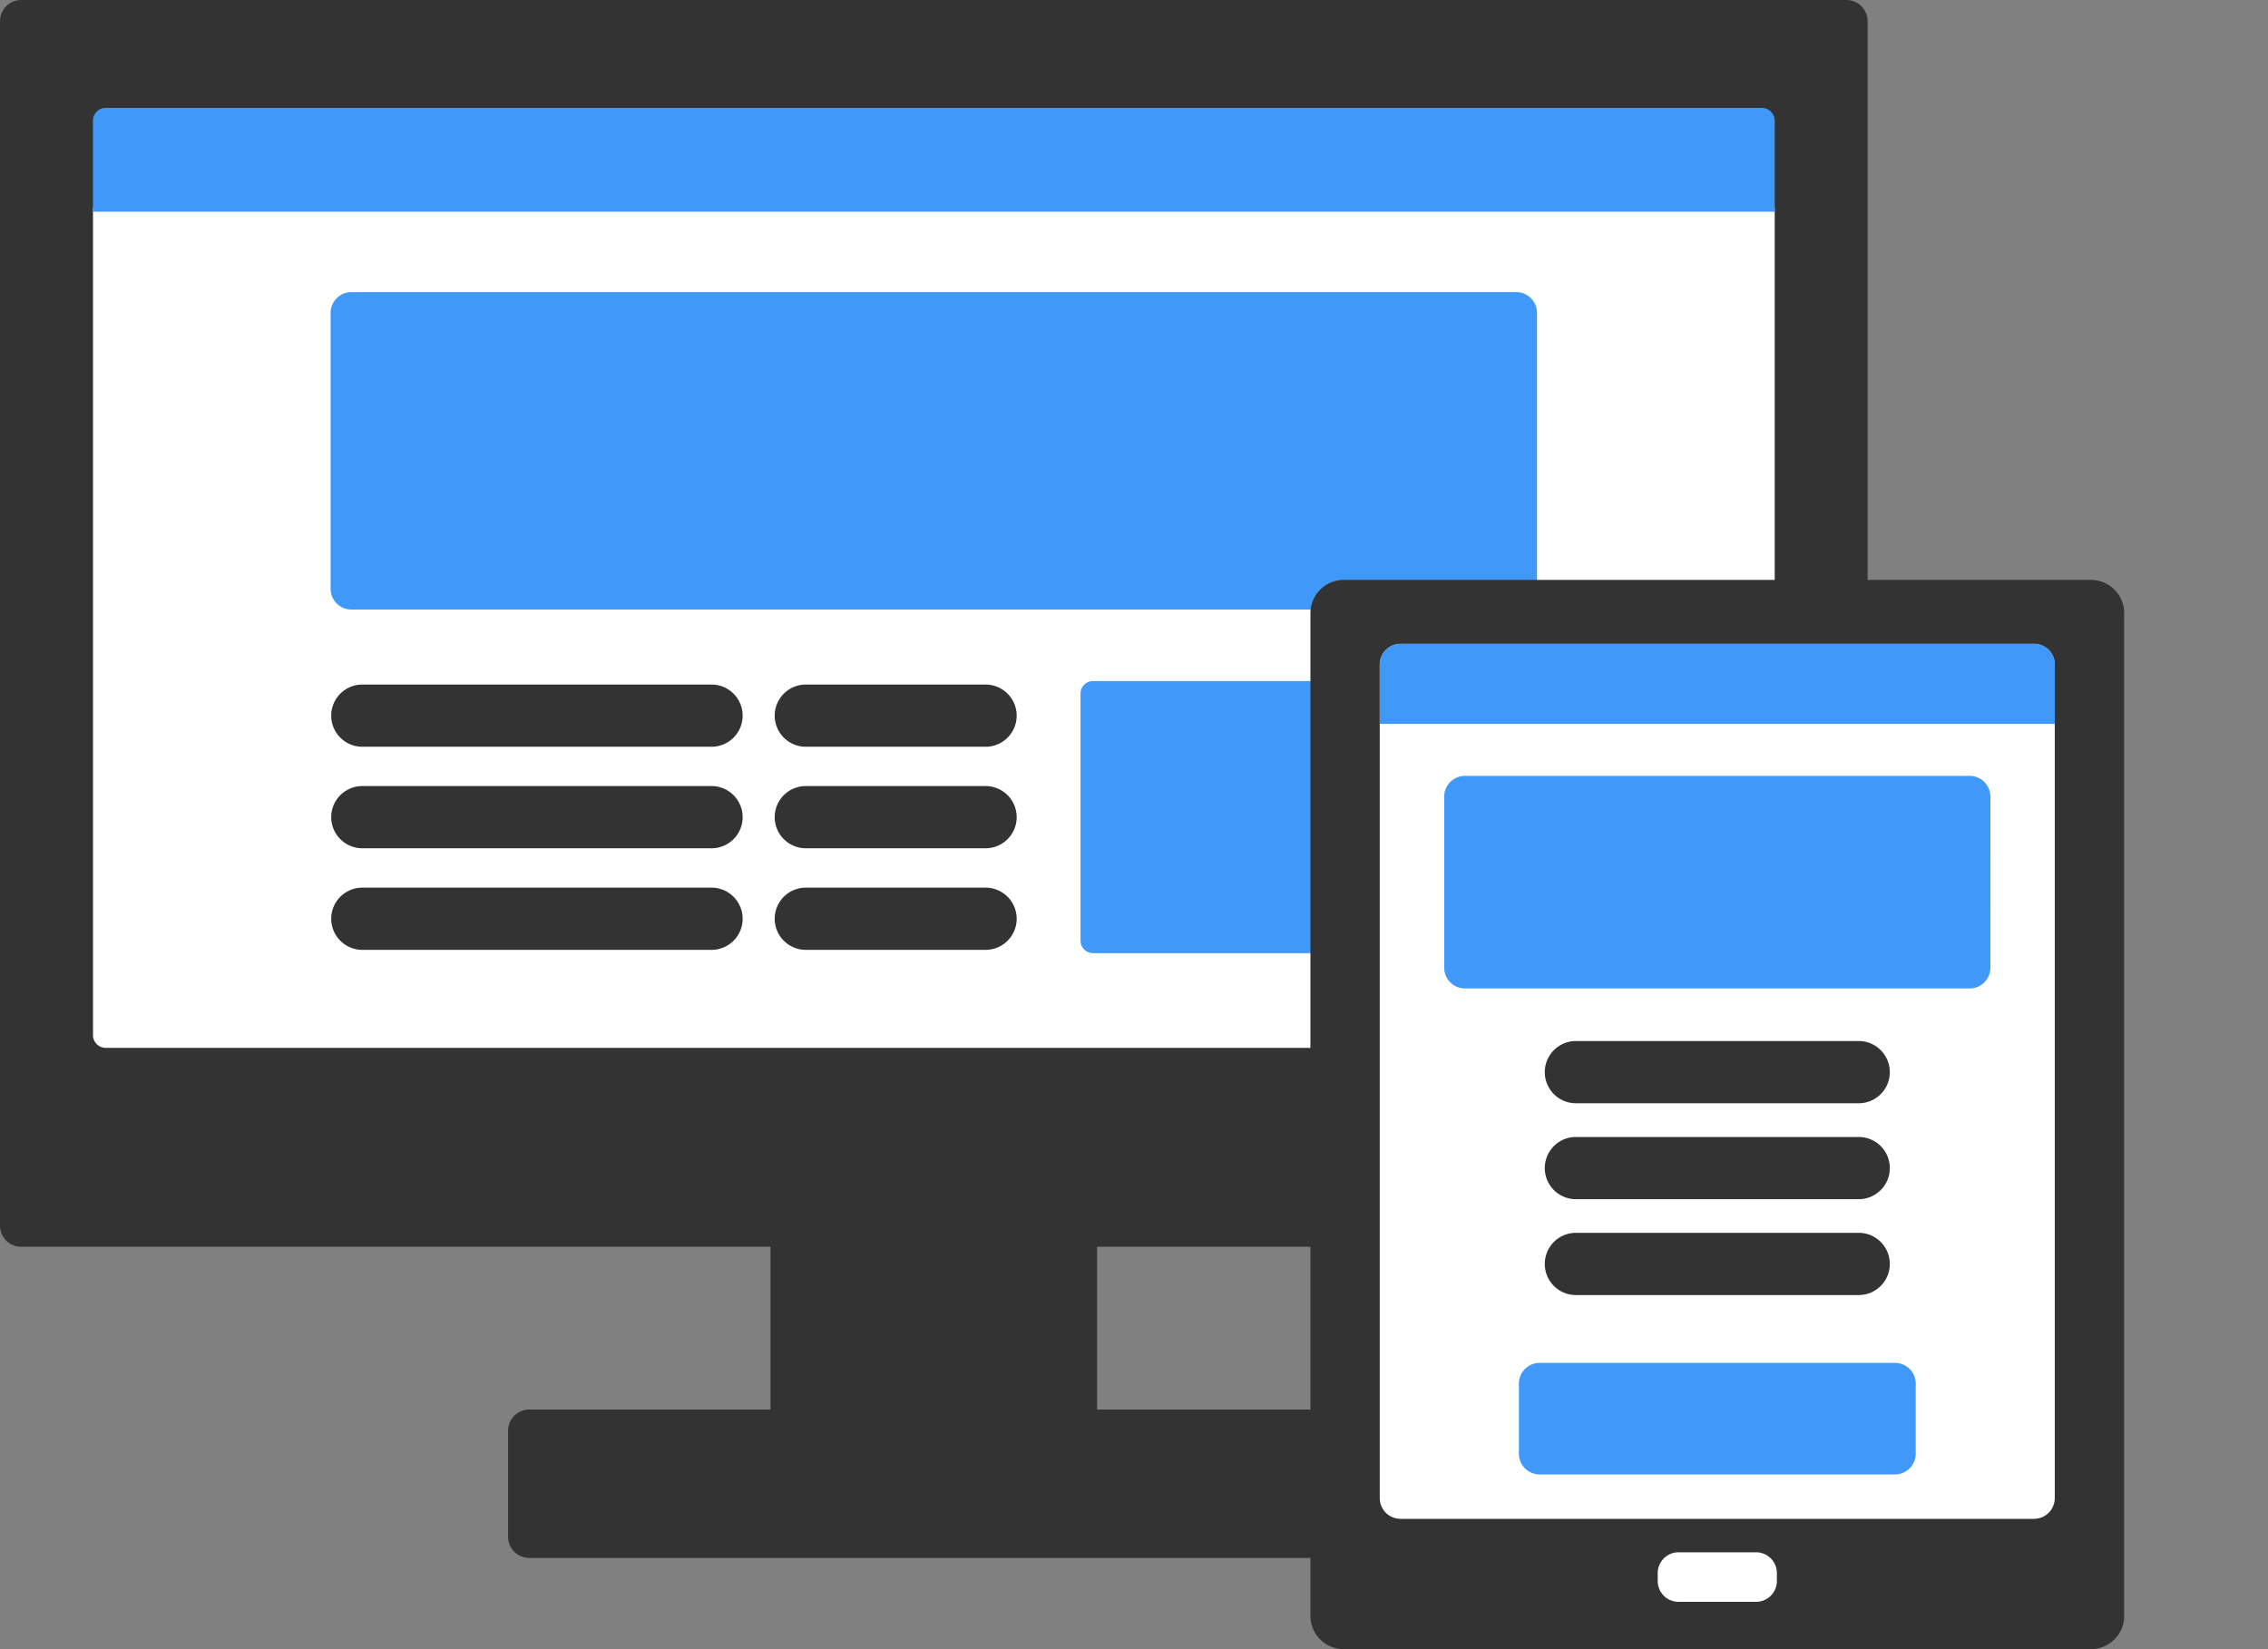
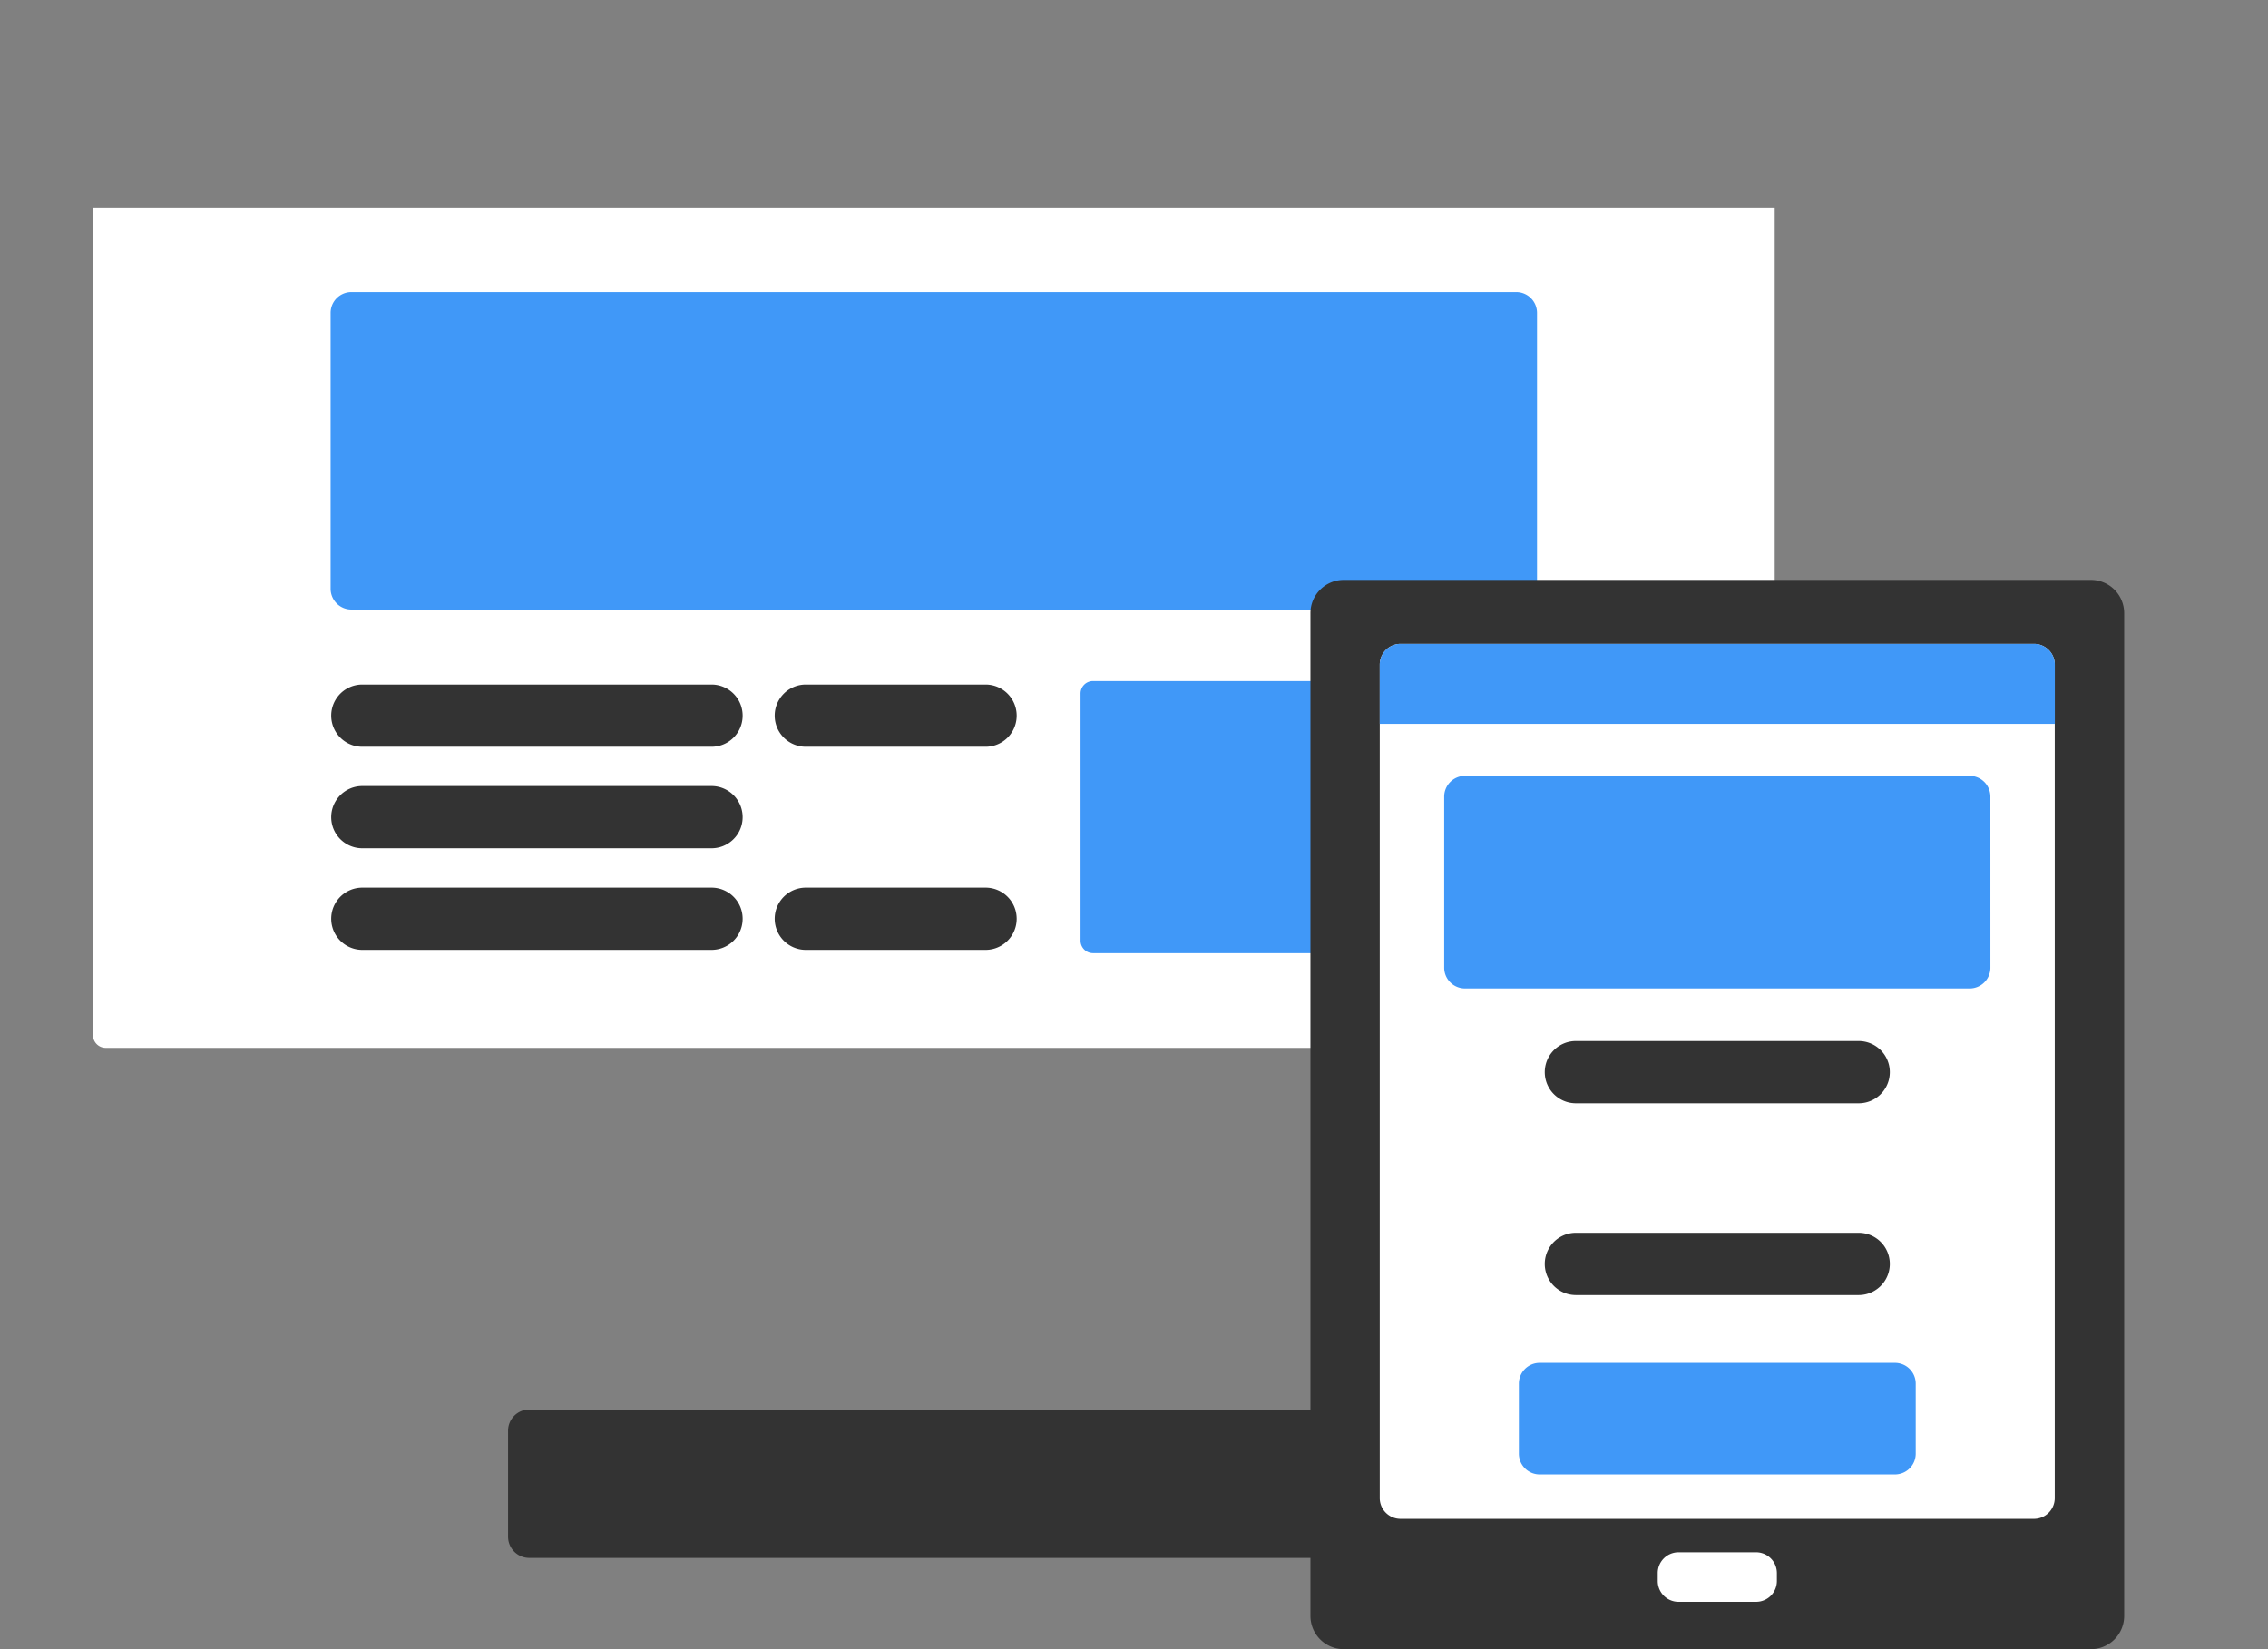
<svg xmlns="http://www.w3.org/2000/svg" width="110" height="80" viewBox="0 0 110 80">
  <rect x="0" y="0" width="110" height="80" fill="#808080" stroke="none" />
  <g transform="translate(-83 0)">
    <rect width="110" height="80" transform="translate(83)" fill="none" />
    <g transform="translate(83 -58.964)">
-       <rect width="15.838" height="8.296" transform="translate(37.371 119.243)" fill="#333" />
      <path d="M161.576,398.763h-38.09a1.03,1.03,0,0,0-1.026,1.027v5.145a1.03,1.03,0,0,0,1.026,1.027h38.09v-7.2Z" transform="translate(-97.818 -271.424)" fill="#333" />
-       <path d="M89.554,58.964H1.027A1.03,1.03,0,0,0,0,59.991v58.427a1.03,1.03,0,0,0,1.027,1.027H63.758V88.705A1.41,1.41,0,0,1,65.166,87.3H90.581V59.991A1.03,1.03,0,0,0,89.554,58.964Z" transform="translate(0 0)" fill="#333" />
      <path d="M22.4,149.145a.617.617,0,0,0,.616.616H81.647V128.671a1.41,1.41,0,0,1,1.409-1.409h20.908V109H22.4Z" transform="translate(-17.889 -39.966)" fill="#fff" />
      <path d="M271.786,223.146h-10.75a.605.605,0,0,0-.6.6v12a.605.605,0,0,0,.6.6h10.75Z" transform="translate(-208.028 -131.145)" fill="#4098f8" />
      <path d="M128.815,143.548h9.38V130.392a1.009,1.009,0,0,0-1.006-1.006h-56.5a1.009,1.009,0,0,0-1.006,1.006v13.386a1.009,1.009,0,0,0,1.006,1.006h46.73A1.41,1.41,0,0,1,128.815,143.548Z" transform="translate(-63.648 -56.252)" fill="#4098f8" />
-       <path d="M103.348,84.983H23.012a.618.618,0,0,0-.616.616v4.417h81.568V85.6A.618.618,0,0,0,103.348,84.983Z" transform="translate(-17.889 -20.783)" fill="#4098f8" />
      <g transform="translate(16.064 92.168)">
        <path d="M98.28,227H81.343a1.509,1.509,0,1,1,0-3.018H98.28a1.509,1.509,0,1,1,0,3.018Z" transform="translate(-79.834 -223.979)" fill="#333" />
        <path d="M98.28,251.484H81.343a1.509,1.509,0,1,1,0-3.018H98.28a1.509,1.509,0,1,1,0,3.018Z" transform="translate(-79.834 -243.539)" fill="#333" />
        <path d="M98.28,275.971H81.343a1.509,1.509,0,1,1,0-3.018H98.28a1.509,1.509,0,1,1,0,3.018Z" transform="translate(-79.834 -263.098)" fill="#333" />
        <path d="M196.961,227h-8.718a1.509,1.509,0,1,1,0-3.018h8.718a1.509,1.509,0,0,1,0,3.018Z" transform="translate(-165.224 -223.979)" fill="#333" />
-         <path d="M196.961,251.484h-8.718a1.509,1.509,0,1,1,0-3.018h8.718a1.509,1.509,0,0,1,0,3.018Z" transform="translate(-165.224 -243.539)" fill="#333" />
        <path d="M196.961,275.971h-8.718a1.509,1.509,0,1,1,0-3.018h8.718a1.509,1.509,0,0,1,0,3.018Z" transform="translate(-165.224 -263.098)" fill="#333" />
      </g>
      <path d="M353.714,198.768a1.614,1.614,0,0,1,1.61,1.61v48.649a1.614,1.614,0,0,1-1.61,1.61H317.466a1.615,1.615,0,0,1-1.61-1.61V200.378a1.615,1.615,0,0,1,1.61-1.61Z" transform="translate(-252.299 -111.673)" fill="#333" />
      <path d="M333.573,256.626a1.009,1.009,0,0,1-1.006-1.006V215.186a1.009,1.009,0,0,1,1.006-1.006H364.3a1.009,1.009,0,0,1,1.006,1.006V255.62a1.009,1.009,0,0,1-1.006,1.006Z" transform="translate(-265.648 -123.983)" fill="#fff" />
      <path d="M400.573,435.584a1.009,1.009,0,0,1-1.006-1.006v-.391a1.009,1.009,0,0,1,1.006-1.006h3.767a1.009,1.009,0,0,1,1.006,1.006v.391a1.009,1.009,0,0,1-1.006,1.006Z" transform="translate(-319.166 -298.916)" fill="#fff" />
      <path d="M365.31,218.062v-2.876a1.009,1.009,0,0,0-1.006-1.006H333.573a1.009,1.009,0,0,0-1.006,1.006v2.876Z" transform="translate(-265.648 -123.983)" fill="#4098f8" />
      <g transform="translate(74.923 109.464)">
        <path d="M387.57,312.951H373.853a1.509,1.509,0,0,1,0-3.018H387.57a1.509,1.509,0,0,1,0,3.018Z" transform="translate(-372.344 -309.933)" fill="#333" />
-         <path d="M387.57,336.078H373.853a1.509,1.509,0,0,1,0-3.018H387.57a1.509,1.509,0,0,1,0,3.018Z" transform="translate(-372.344 -328.406)" fill="#333" />
        <path d="M387.57,359.2H373.853a1.509,1.509,0,0,1,0-3.018H387.57a1.509,1.509,0,0,1,0,3.018Z" transform="translate(-372.344 -346.878)" fill="#333" />
      </g>
      <path d="M374.593,255.318a1.009,1.009,0,0,1-1.006,1.006H349.107a1.009,1.009,0,0,1-1.006-1.006v-8.3a1.009,1.009,0,0,1,1.006-1.006h24.479a1.009,1.009,0,0,1,1.006,1.006Z" transform="translate(-278.056 -149.411)" fill="#4098f8" />
      <path d="M385.348,391.915a1.009,1.009,0,0,1-1.006,1.006H367.106a1.009,1.009,0,0,1-1.006-1.006v-3.4a1.009,1.009,0,0,1,1.006-1.006h17.236a1.009,1.009,0,0,1,1.006,1.006v3.4Z" transform="translate(-292.433 -262.433)" fill="#4098f8" />
    </g>
  </g>
</svg>